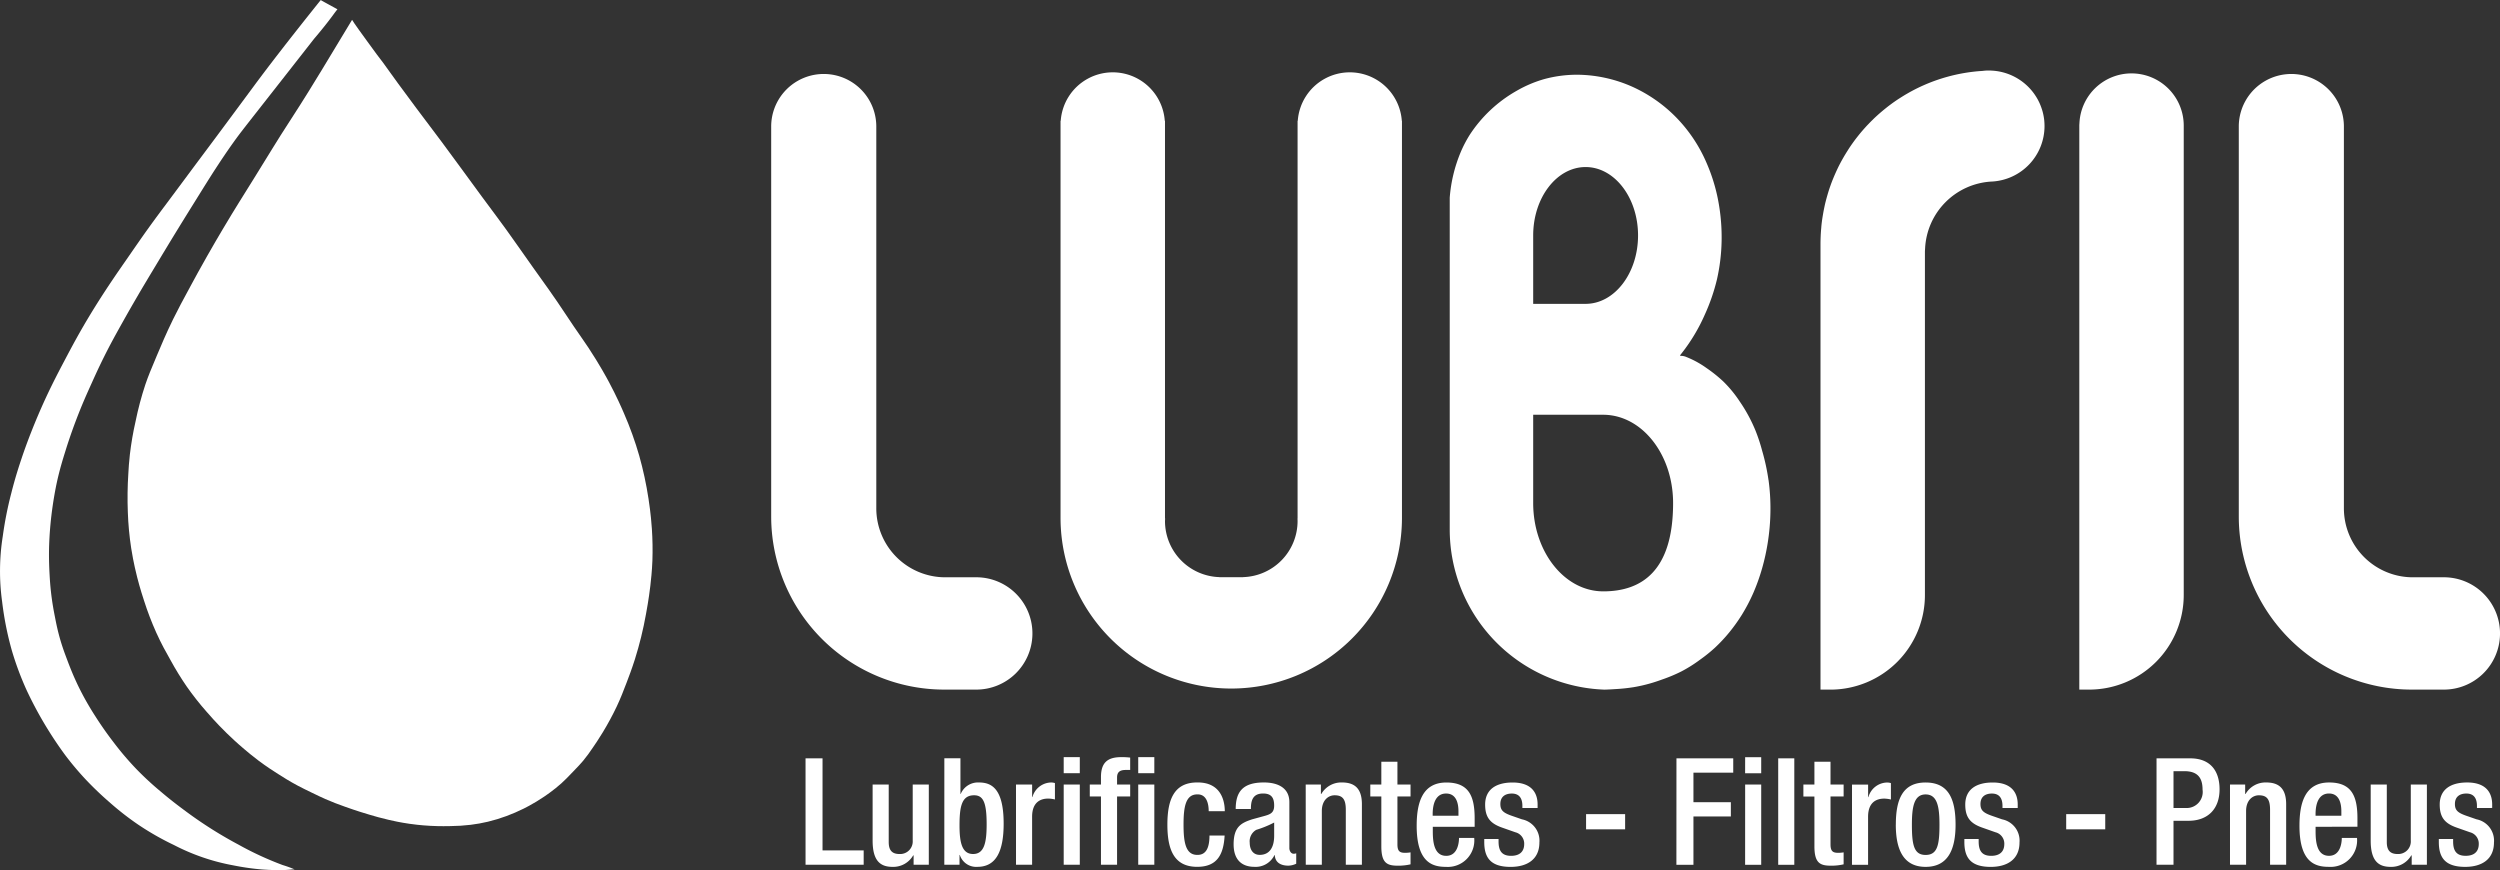
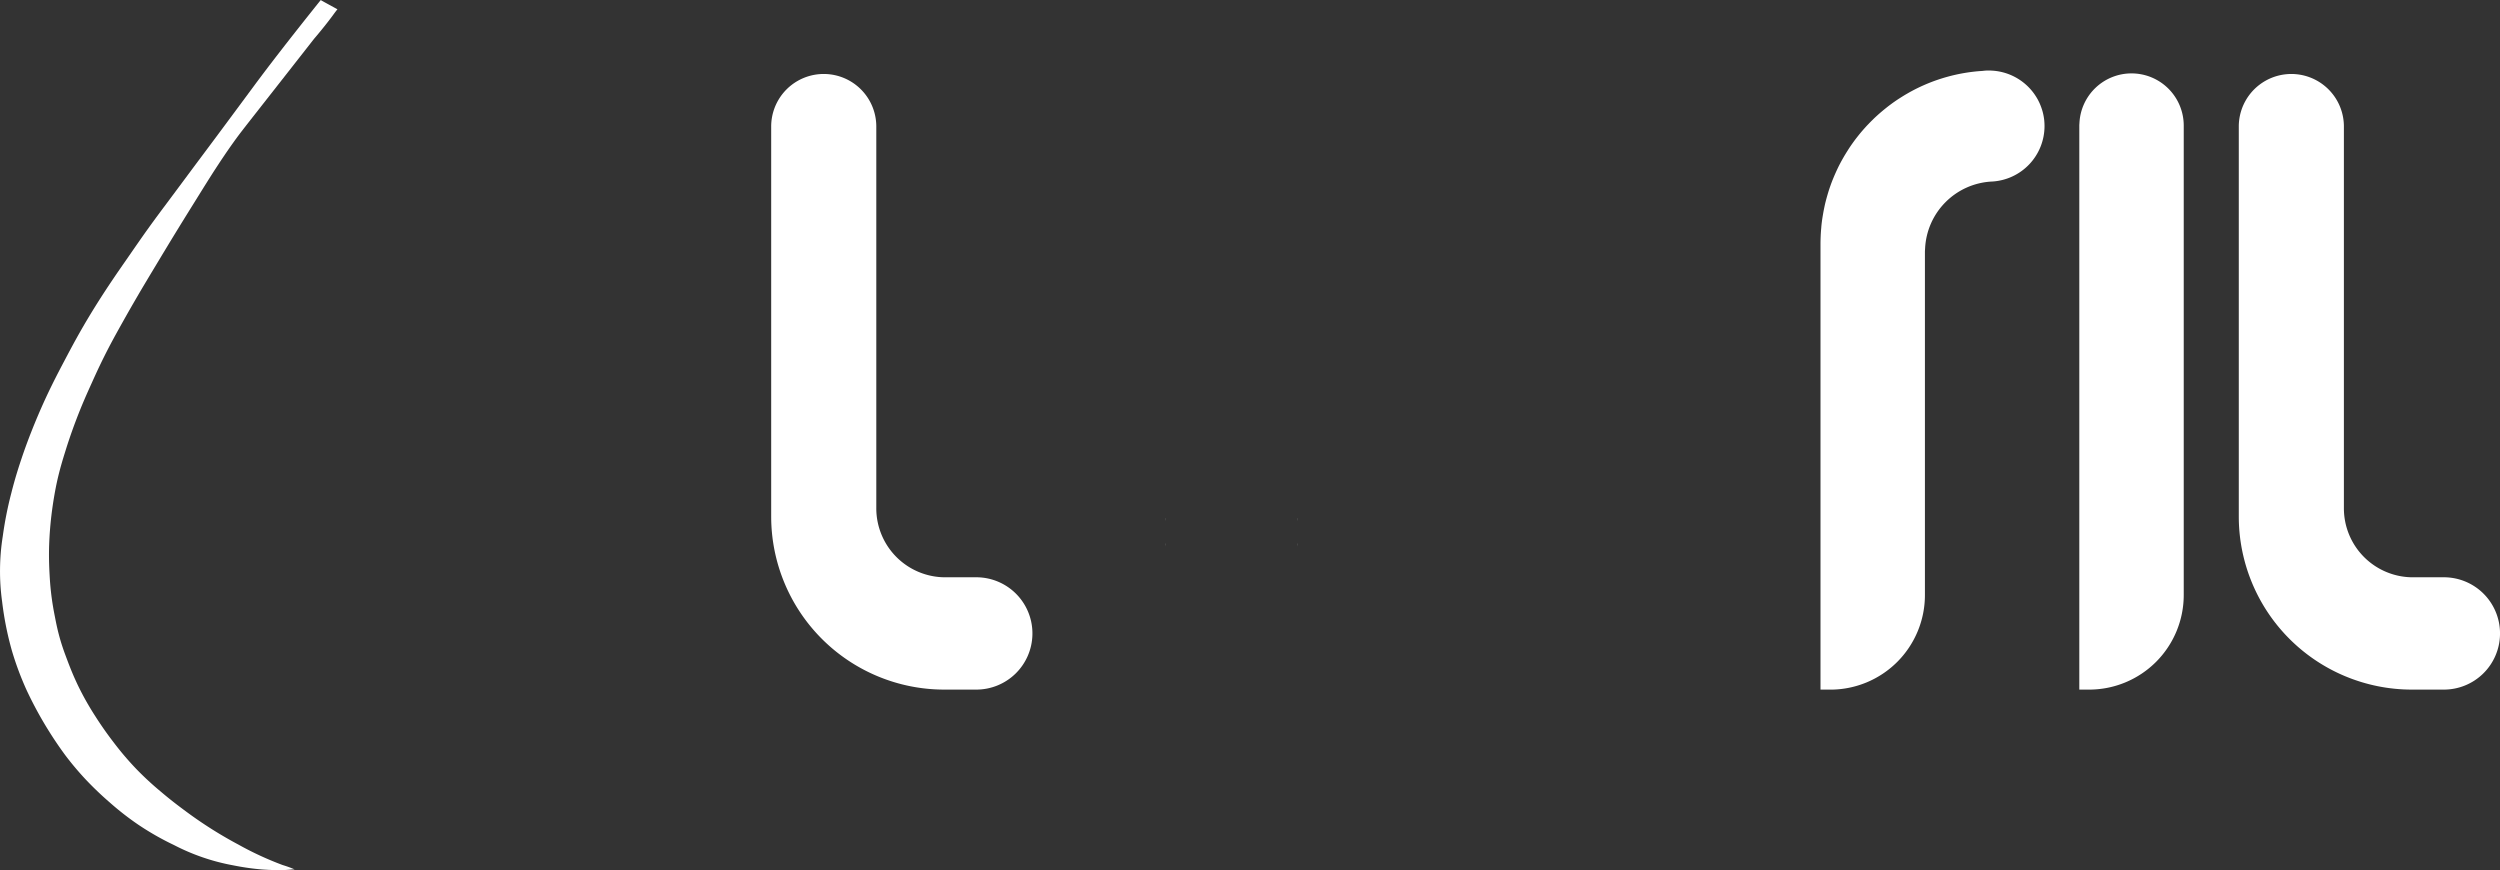
<svg xmlns="http://www.w3.org/2000/svg" width="371.355" height="129.25" viewBox="0 0 371.355 129.25">
  <rect x="0" y="0" width="371.355" height="129.25" fill="#333333" stroke="none" />
  <defs>
    <clipPath id="clip-path">
      <path id="Caminho_858" data-name="Caminho 858" d="M93.944,44.161c-1.144,1.879-1.607,2.624-1.761,2.872-1.851,2.98-2.444,3.819-4.174,6.547-1.164,1.836-.795,1.3-3.982,6.434-2.362,3.8-2.343,3.745-3.255,5.244C78.8,68.512,77.478,70.827,77.1,71.5c-1.073,1.887-1.859,3.336-2.373,4.287-1.3,2.4-1.956,3.609-2.681,5.092-1.068,2.187-1.784,3.891-2.45,5.476-.846,2.011-1.269,3.016-1.685,4.25a46.967,46.967,0,0,0-1.454,5.473,46.185,46.185,0,0,0-.843,4.9c-.131,1.152-.182,2.014-.229,2.833a55.512,55.512,0,0,0-.076,5.743,45.506,45.506,0,0,0,.5,5.361c.084.543.348,2.182.881,4.288.092.363.442,1.732,1.034,3.522a45.1,45.1,0,0,0,1.8,4.709c.767,1.7,1.45,2.91,2.144,4.136a44.787,44.787,0,0,0,2.374,3.867,42.309,42.309,0,0,0,2.986,3.79c1.343,1.554,2.47,2.675,2.987,3.178.578.564,1.452,1.392,2.565,2.335.475.4,1.175,1,2.144,1.725,1.2.9,2.159,1.512,2.91,1.989.811.518,1.69,1.074,2.91,1.725.683.363,1.265.646,2.144,1.071.8.388,1.318.639,1.953.919,1.1.484,1.914.779,2.948,1.15,1.651.593,2.967.99,3.638,1.186.824.242,1.683.494,2.871.766.637.146,1.656.376,3.025.574.484.072,1.637.227,3.14.308.36.019,1.493.074,2.986.037a26.992,26.992,0,0,0,2.987-.191,23.15,23.15,0,0,0,2.565-.46,24.656,24.656,0,0,0,2.757-.841,26.308,26.308,0,0,0,2.566-1.111c.379-.189,1.056-.537,1.876-1.036.909-.547,1.593-1.037,1.953-1.3a21.827,21.827,0,0,0,1.761-1.417c.507-.454.925-.889,1.762-1.76.738-.77,1.107-1.155,1.454-1.57a24,24,0,0,0,1.494-2.029c.294-.428.8-1.17,1.417-2.183a42.542,42.542,0,0,0,2.106-3.9c.589-1.256.948-2.2,1.455-3.524.337-.881.768-2.011,1.225-3.445a54.065,54.065,0,0,0,1.646-6.7c.4-2.131.594-3.729.65-4.21.1-.9.245-2.125.307-3.754a46.89,46.89,0,0,0-.077-4.709c-.036-.559-.156-2.256-.5-4.48a53.084,53.084,0,0,0-1.378-6.392,50.95,50.95,0,0,0-2.259-6.28c-.369-.866-1.117-2.562-2.221-4.634-.326-.609-1.416-2.631-3.063-5.129-.688-1.046-.676-.964-2.182-3.177-1.255-1.848-1.557-2.335-2.413-3.6-1.031-1.526-1.268-1.815-3.6-5.094-2.609-3.671-2.547-3.64-3.982-5.628-1.274-1.764-1.3-1.756-3.676-4.977-3.145-4.263-3.453-4.755-5.9-8.039-1.905-2.563-1.534-2.016-3.829-5.094-4.733-6.345-4.2-5.839-5.859-7.964,0,0-2.919-3.98-3.345-4.632-.074-.113-.126-.206-.266-.417-.022-.022-.054-.074-.064-.081-1.932,3.227-3.524,5.852-4.671,7.733" transform="translate(-65.262 -36.428)" fill="#fff" clip-rule="evenodd" />
    </clipPath>
  </defs>
  <g id="Grupo_343" data-name="Grupo 343" transform="translate(-24.857 -30.142)">
    <g id="Grupo_342" data-name="Grupo 342" transform="translate(43.798 33.089)">
      <g id="Grupo_341" data-name="Grupo 341" transform="translate(0)" clip-path="url(#clip-path)">
-         <rect id="Retângulo_249" data-name="Retângulo 249" width="78.099" height="119.801" transform="translate(-0.061 0)" fill="#fff" />
-       </g>
+         </g>
    </g>
    <path id="Caminho_859" data-name="Caminho 859" d="M72.416,30.254c-5.1,6.366-8.079,10.278-9.878,12.713-.384.518-1.85,2.5-3.956,5.341-.877,1.185-1.99,2.683-3.548,4.767-1.792,2.394-3.566,4.8-5.36,7.2-.8,1.069-1.739,2.32-2.986,4.06-.736,1.027-1.434,2.038-2.833,4.058-1.089,1.57-1.633,2.355-1.991,2.885-.6.888-1.991,2.942-3.522,5.461-1.673,2.752-2.812,4.9-3.675,6.534-1.341,2.538-2.684,5.094-4.186,8.628-1.344,3.161-2.157,5.555-2.4,6.28-.38,1.136-.977,2.933-1.583,5.359a53.983,53.983,0,0,0-1.225,6.229,33.081,33.081,0,0,0-.1,9.75,47.145,47.145,0,0,0,1.429,7.2,44.633,44.633,0,0,0,2.247,6.022,57.143,57.143,0,0,0,5.718,9.6,44.629,44.629,0,0,0,2.961,3.523,49.023,49.023,0,0,0,3.625,3.472,42.214,42.214,0,0,0,4.186,3.267,41.244,41.244,0,0,0,5.36,3.063,31.295,31.295,0,0,0,8.781,3.012,37.225,37.225,0,0,0,4.238.611s1.635.134,3.062.1c1.027-.022,1.489-.124,1.79-.1.01,0,.046,0,.049-.006a16.936,16.936,0,0,0-1.768-.643,47.252,47.252,0,0,1-6.566-3.033c-2.155-1.149-3.791-2.182-4.671-2.756-1.585-1.03-2.75-1.892-3.446-2.41-.765-.57-1.977-1.474-3.484-2.758a45.486,45.486,0,0,1-3.484-3.216,44.13,44.13,0,0,1-3.408-3.981c-1.359-1.759-2.315-3.224-2.795-3.981a42.278,42.278,0,0,1-2.489-4.4c-.8-1.649-1.307-2.982-1.685-3.982-.333-.881-.653-1.734-1-2.91-.4-1.374-.608-2.417-.8-3.407-.169-.85-.425-2.159-.613-3.906-.112-1.045-.157-1.839-.192-2.488-.038-.707-.107-2.042-.076-3.751.009-.484.051-2.388.345-4.9.3-2.535.7-4.423.8-4.9.438-2.007.892-3.463,1.341-4.9.209-.673.746-2.36,1.569-4.518.838-2.2,1.559-3.8,2.3-5.438.5-1.111,1.031-2.284,1.8-3.829.969-1.948,1.768-3.376,2.833-5.284.841-1.5,1.493-2.628,1.991-3.484.929-1.6,1.653-2.8,3.1-5.207.965-1.6,1.8-2.987,2.948-4.862.843-1.374,1.426-2.314,2.489-4.021,1.651-2.653,2.49-4,3.178-5.054.734-1.123,1.588-2.43,2.756-4.058.82-1.144,1.258-1.7,4.4-5.706l3.484-4.442c4.086-5.21,3.99-5.105,4.212-5.36,0,0,1.545-1.8,2.827-3.574.082-.112.311-.42.459-.59a.022.022,0,0,0,.007-.009c0-.013-2.335-1.269-2.4-1.328,0,0-.071-.044-.083-.049-.006.012-.027.037-.08.112" transform="translate(0 0)" fill="#fff" />
    <path id="Caminho_860" data-name="Caminho 860" d="M299.693,128.25h-4.575a10.246,10.246,0,0,1-10.282-10.274q0-28.386,0-56.771a7.807,7.807,0,0,0-15.613,0v58.012a25.715,25.715,0,0,0,25.715,25.715h4.755a8.337,8.337,0,0,0,8.333-8.153V136.4a8.338,8.338,0,0,0-8.333-8.152" transform="translate(-129.812 -12.356)" fill="#fff" />
    <path id="Caminho_861" data-name="Caminho 861" d="M764.729,128.25h-4.574a10.247,10.247,0,0,1-10.282-10.274V61.206a7.807,7.807,0,0,0-15.613,0v58.012a25.715,25.715,0,0,0,25.715,25.715h4.754a8.337,8.337,0,0,0,8.333-8.153V136.4a8.338,8.338,0,0,0-8.333-8.152" transform="translate(-376.849 -12.356)" fill="#fff" />
    <path id="Caminho_862" data-name="Caminho 862" d="M394.029,202.409h-.02v.4c0-.133.014-.263.02-.4" transform="translate(-196.101 -91.512)" fill="#fff" />
    <path id="Caminho_863" data-name="Caminho 863" d="M435.979,202.409c.007.132.02.263.02.4v-.4Z" transform="translate(-218.397 -91.512)" fill="#fff" />
    <path id="Caminho_864" data-name="Caminho 864" d="M394.029,194.4h-.02v.4c0-.135.014-.266.02-.4" transform="translate(-196.101 -87.258)" fill="#fff" />
    <path id="Caminho_865" data-name="Caminho 865" d="M435.979,194.4c.007.131.02.262.02.4v-.4Z" transform="translate(-218.397 -87.258)" fill="#fff" />
-     <path id="Caminho_866" data-name="Caminho 866" d="M411.61,60.257a7.747,7.747,0,0,0-15.455,0h-.028v59.454a8.338,8.338,0,0,1-8.087,8.331v.013h-3.521v-.013a8.338,8.338,0,0,1-8.087-8.331V60.257H376.4a7.747,7.747,0,0,0-15.455,0h-.028v59.137a25.358,25.358,0,0,0,50.715,0V60.257Z" transform="translate(-178.525 -12.173)" fill="#fff" />
    <path id="Caminho_867" data-name="Caminho 867" d="M691.485,53.4a7.747,7.747,0,0,0-7.737,7.387c-.007.124-.019.245-.019.369v83.777h1.459a14.051,14.051,0,0,0,14.052-14.05V61.156a7.754,7.754,0,0,0-7.755-7.755" transform="translate(-350.007 -12.356)" fill="#fff" />
    <path id="Caminho_868" data-name="Caminho 868" d="M634.953,59.884c-.028-.27-.069-.531-.122-.791s-.118-.523-.2-.775c-.041-.13-.082-.254-.127-.381-.09-.248-.188-.49-.3-.729-.049-.1-.1-.2-.147-.294-.021-.038-.041-.077-.061-.118a9.111,9.111,0,0,0-.592-.931,8.266,8.266,0,0,0-6.437-3.377.811.811,0,0,0,.09,0c-.106-.009-.212-.009-.318-.009a6.669,6.669,0,0,0-.931.059c-.126.01-.248.031-.371.047.1-.019.2-.031.31-.044a25.586,25.586,0,0,0-10.474,2.992c-.327.174-.649.362-.972.55l-.1.061c-.3.183-.6.372-.9.564l-.078.05c-.318.214-.637.431-.947.66,0,0-.012.008-.02.016q-.428.312-.845.649c-.053.042-.1.078-.151.12-.571.465-1.126.949-1.657,1.46l-.143.143c-.22.211-.436.432-.649.657-.049.05-.1.1-.143.146-.249.266-.494.54-.73.812-.025.025-.045.053-.066.077-.212.245-.417.5-.621.757-.052.068-.11.137-.163.208-.2.252-.383.505-.571.763-.025.037-.049.068-.073.105-.208.291-.408.588-.6.889-.045.069-.089.143-.135.217-.155.236-.3.481-.449.726l-.138.239c-.175.31-.352.62-.514.937a.965.965,0,0,1-.053.1c-.146.285-.286.576-.42.865-.044.09-.086.186-.126.274-.122.269-.241.545-.355.817-.024.065-.053.128-.077.187-.135.335-.262.666-.38,1-.032.087-.057.172-.09.255-.09.27-.18.538-.261.813-.029.092-.057.19-.085.285-.1.347-.2.7-.286,1.048-.008.029-.012.053-.021.078-.081.332-.15.667-.219,1-.021.107-.042.208-.062.316-.053.288-.1.579-.151.871-.012.078-.024.16-.037.238-.053.363-.1.729-.135,1.1-.008.085-.012.175-.02.261-.029.295-.05.593-.066.89-.008.106-.013.214-.017.319-.016.378-.028.754-.028,1.138v66.251h1.457a14.05,14.05,0,0,0,14.054-14.053V79.425c0-.169.016-.332.025-.5a10.453,10.453,0,0,1,9.837-9.948,1.033,1.033,0,0,1,.164-.008,8.251,8.251,0,0,0,7.739-8.24c0-.285-.016-.567-.041-.846" transform="translate(-306.441 -11.864)" fill="#fff" />
-     <path id="Caminho_869" data-name="Caminho 869" d="M741.846,228.135c-.06,0-.118,0-.176,0,.058,0,.115,0,.176,0" transform="translate(-380.786 -105.178)" fill="#fff" />
-     <path id="Caminho_870" data-name="Caminho 870" d="M531.577,114.039a31.182,31.182,0,0,0-.944-4.362,25.621,25.621,0,0,0-.995-3.009,22.992,22.992,0,0,0-2.322-4.287,17.942,17.942,0,0,0-2.5-3.034,21.259,21.259,0,0,0-2.449-1.953,14.031,14.031,0,0,0-3.01-1.645,2.048,2.048,0,0,0-.831-.165.074.074,0,0,1-.072-.043c-.015-.029.009-.068.036-.1a26.619,26.619,0,0,0,3.623-5.969,28.747,28.747,0,0,0,1.811-5.256,28.127,28.127,0,0,0,.689-5.715,28.982,28.982,0,0,0-.153-3.547,28.676,28.676,0,0,0-.51-3.188,26.112,26.112,0,0,0-1.556-4.8,22.161,22.161,0,0,0-4.617-6.888,21.531,21.531,0,0,0-6.48-4.49,20.486,20.486,0,0,0-7.984-1.76,18.544,18.544,0,0,0-5.1.663,18.119,18.119,0,0,0-4.108,1.761,20.189,20.189,0,0,0-6.926,6.531,18.143,18.143,0,0,0-1.325,2.547,21.856,21.856,0,0,0-1.628,6.765v49.273a23.816,23.816,0,0,0,23.019,23.8h0c.461-.015,1-.04,1.608-.083a25.332,25.332,0,0,0,2.68-.282,22.574,22.574,0,0,0,2.474-.561c.778-.221,1.348-.428,1.786-.586a22.833,22.833,0,0,0,2.857-1.2,20.4,20.4,0,0,0,2.755-1.734,22.234,22.234,0,0,0,2.22-1.787,23.446,23.446,0,0,0,2.144-2.295,25.243,25.243,0,0,0,1.811-2.527,26.155,26.155,0,0,0,1.734-3.29,29.716,29.716,0,0,0,1.327-3.724,32.036,32.036,0,0,0,.816-3.7,32.462,32.462,0,0,0,.408-4.72,31.219,31.219,0,0,0-.281-4.645M496.624,77.7c0-5.607,3.491-10.159,7.788-10.159S512.2,72.1,512.2,77.7s-3.486,10.161-7.788,10.161h-7.788Zm10.391,52.867c-5.734,0-10.391-5.876-10.391-13.117V104.336h10.391c5.74,0,10.391,5.871,10.391,13.117C517.406,127.536,512.755,130.57,507.015,130.57Z" transform="translate(-244.024 -12.585)" fill="#fff" />
    <path id="Caminho_871" data-name="Caminho 871" d="M738.75,228.165h0" transform="translate(-379.192 -105.194)" fill="#fff" />
-     <path id="Caminho_872" data-name="Caminho 872" d="M530.645,277.606v-.531c0-1.483-.686-3.255-3.719-3.255-2.457,0-4.074,1.041-4.074,3.277,0,1.9.753,2.812,2.546,3.432l1.948.686a1.733,1.733,0,0,1,1.307,1.749c0,1.085-.642,1.749-1.948,1.749-1.373,0-1.86-.753-1.86-2.125v-.376h-2.125v.443c0,2.3.908,3.7,3.919,3.7,2.413,0,4.273-1.085,4.273-3.631a3.228,3.228,0,0,0-2.59-3.432l-1.528-.531c-1.262-.443-1.683-.819-1.683-1.749,0-1.107.753-1.55,1.7-1.55,1.24,0,1.572.886,1.572,1.838v.309Zm-11.955,8.436h2.258V274.13h-2.391v8.325a1.868,1.868,0,0,1-1.948,1.992c-1.018,0-1.616-.443-1.616-1.771V274.13H512.6v8.325c0,3.077,1.2,3.9,2.966,3.9a3.417,3.417,0,0,0,3.056-1.7h.067Zm-14.28-7.284v-.244c0-1.55.465-3.056,1.993-3.056,1.35,0,1.838,1.151,1.838,2.657v.642Zm6.221,1.638v-1.262c0-3.321-.885-5.314-4.206-5.314-3.742,0-4.406,3.321-4.406,6.443,0,5.513,2.413,6.088,4.362,6.088a3.937,3.937,0,0,0,4.185-4.295h-2.259c0,.708-.2,2.657-1.9,2.657-1.794,0-1.993-2.037-1.993-3.631V280.4ZM491.7,286.041h2.391v-7.993c0-1.55.93-2.325,1.9-2.325,1.2,0,1.66.6,1.66,2.147v8.17h2.391v-8.989c0-2.413-1.151-3.233-2.967-3.233a3.417,3.417,0,0,0-3.055,1.7h-.067V274.13H491.7Zm-10.915,0h2.524V279.51h2.214c2.966,0,4.627-1.838,4.627-4.671,0-2.7-1.329-4.605-4.362-4.605h-5Zm2.524-13.9h1.616c2.015,0,2.7,1.041,2.7,2.745a2.384,2.384,0,0,1-2.524,2.723H483.31Zm-15.941,8.634h5.8v-2.258h-5.8Zm-7.2-3.166v-.531c0-1.483-.686-3.255-3.719-3.255-2.457,0-4.074,1.041-4.074,3.277,0,1.9.753,2.812,2.546,3.432l1.948.686a1.733,1.733,0,0,1,1.306,1.749c0,1.085-.642,1.749-1.948,1.749-1.373,0-1.86-.753-1.86-2.125v-.376h-2.125v.443c0,2.3.908,3.7,3.919,3.7,2.413,0,4.273-1.085,4.273-3.631a3.227,3.227,0,0,0-2.59-3.432l-1.527-.531c-1.262-.443-1.683-.819-1.683-1.749,0-1.107.753-1.55,1.7-1.55,1.24,0,1.572.886,1.572,1.838v.309Zm-15.719,2.48c0-2.635.31-4.494,2.037-4.494,1.749,0,2.059,1.86,2.059,4.494,0,3.033-.31,4.494-2.059,4.494-1.727,0-2.037-1.461-2.037-4.494m-2.391,0c0,3.7,1.129,6.266,4.428,6.266,3.321,0,4.45-2.568,4.45-6.266s-.974-6.266-4.45-6.266C443.037,273.82,442.063,276.388,442.063,280.086Zm-6.509,5.956h2.391v-7.129c0-2.214,1.306-2.7,2.391-2.7a4.507,4.507,0,0,1,1,.133v-2.435a1.846,1.846,0,0,0-.575-.089,2.946,2.946,0,0,0-2.768,2.17h-.044v-1.86h-2.391Zm-7.218-10.14h1.638V283.3c0,2.435.8,2.878,2.413,2.878a7.907,7.907,0,0,0,1.926-.2V284.2a4.577,4.577,0,0,1-.863.066c-.819,0-1.085-.332-1.085-1.262V275.9h1.948V274.13h-1.948v-3.387h-2.391v3.387h-1.638Zm-3.741,10.14h2.391V270.233h-2.391Zm-4.915-13.594h2.391v-2.391H419.68Zm0,13.594h2.391V274.13H419.68Zm-10.207,0H412v-7.174h5.557v-2.125H412v-4.383h5.911v-2.126h-8.435Zm-13.417-5.27h5.8v-2.258h-5.8Zm-7.2-3.166v-.531c0-1.483-.686-3.255-3.719-3.255-2.458,0-4.074,1.041-4.074,3.277,0,1.9.753,2.812,2.546,3.432l1.949.686a1.733,1.733,0,0,1,1.306,1.749c0,1.085-.642,1.749-1.948,1.749-1.373,0-1.86-.753-1.86-2.125v-.376h-2.125v.443c0,2.3.908,3.7,3.919,3.7,2.413,0,4.273-1.085,4.273-3.631a3.228,3.228,0,0,0-2.59-3.432l-1.528-.531c-1.262-.443-1.682-.819-1.682-1.749,0-1.107.752-1.55,1.7-1.55,1.24,0,1.572.886,1.572,1.838v.309Zm-15.586,1.152v-.244c0-1.55.465-3.056,1.993-3.056,1.35,0,1.837,1.151,1.837,2.657v.642ZM379.5,280.4v-1.262c0-3.321-.886-5.314-4.206-5.314-3.742,0-4.406,3.321-4.406,6.443,0,5.513,2.413,6.088,4.362,6.088a3.937,3.937,0,0,0,4.185-4.295h-2.259c0,.708-.2,2.657-1.9,2.657-1.794,0-1.993-2.037-1.993-3.631V280.4ZM364,275.9h1.638V283.3c0,2.435.8,2.878,2.413,2.878a7.9,7.9,0,0,0,1.926-.2V284.2a4.571,4.571,0,0,1-.863.066c-.819,0-1.085-.332-1.085-1.262V275.9h1.948V274.13h-1.948v-3.387h-2.391v3.387H364Zm-9.587,10.14H356.8v-7.993c0-1.55.93-2.325,1.9-2.325,1.2,0,1.66.6,1.66,2.147v8.17h2.391v-8.989c0-2.413-1.151-3.233-2.967-3.233a3.417,3.417,0,0,0-3.055,1.7h-.067V274.13h-2.258Zm-4.694-4.3c0,1.749-.708,2.834-2.147,2.834-1,0-1.483-.8-1.483-1.793a1.957,1.957,0,0,1,.974-1.926,15.517,15.517,0,0,0,2.657-1.085Zm2.258-5c0-2.1-1.682-2.922-3.786-2.922-3.144,0-4.184,1.4-4.184,3.941h2.258c0-1.173.222-2.3,1.816-2.3,1.262,0,1.638.686,1.638,1.794,0,1.041-.531,1.284-1.395,1.528l-1.86.509c-1.616.531-2.767,1.085-2.767,3.719,0,2.281,1.2,3.343,3.1,3.343a3.1,3.1,0,0,0,2.967-1.749h.044c.067,1.151.952,1.572,2.015,1.572a2.848,2.848,0,0,0,1.173-.288v-1.55a.993.993,0,0,1-.4.067c-.354,0-.62-.4-.62-.841Zm-11.867,4.96c0,1.793-.487,2.9-1.815,2.878-1.727,0-2.037-1.859-2.037-4.494s.31-4.494,2.037-4.494c1.395-.045,1.7,1.395,1.7,2.5h2.391c0-1.483-.531-4.317-4.1-4.273-3.454,0-4.428,2.568-4.428,6.266s.974,6.266,4.428,6.266c2.944,0,3.919-1.793,4.074-4.649Zm-16.118,4.34h2.391V275.9h1.949V274.13h-1.949v-1.041c0-.8.4-1.129,1.284-1.129h.664v-1.838a10.916,10.916,0,0,0-1.306-.067c-1.948,0-3.033.709-3.033,2.967v1.107H322.33V275.9h1.661Zm5.535-13.594h2.391v-2.391h-2.391Zm0,13.594h2.391V274.13h-2.391Zm-11.07-13.594h2.391v-2.391h-2.391Zm0,13.594h2.391V274.13h-2.391Zm-7.085,0h2.391v-7.129c0-2.214,1.306-2.7,2.391-2.7a4.516,4.516,0,0,1,1,.133v-2.435a1.852,1.852,0,0,0-.576-.089,2.946,2.946,0,0,0-2.768,2.17h-.044v-1.86H311.37Zm-8.391-5.823c0-2.856.332-4.495,2.169-4.495,1.373,0,1.86,1.107,1.86,4.317,0,2.7-.354,4.406-2.015,4.406-1.638,0-2.014-1.682-2.014-4.228m-2.259,5.823h2.259V284.58h.044a2.545,2.545,0,0,0,2.612,1.771c2.79,0,3.9-2.325,3.9-6.421,0-5.291-1.86-6.111-3.675-6.111a2.774,2.774,0,0,0-2.7,1.7h-.044v-5.292h-2.391Zm-4.561,0h2.258V274.13h-2.391v8.325a1.868,1.868,0,0,1-1.948,1.992c-1.018,0-1.616-.443-1.616-1.771V274.13h-2.391v8.325c0,3.077,1.2,3.9,2.966,3.9a3.417,3.417,0,0,0,3.056-1.7h.067Zm-16.051,0h8.634v-2.126h-6.111V270.233h-2.524Z" transform="translate(-135.595 -127.447)" fill="#fff" />
  </g>
</svg>